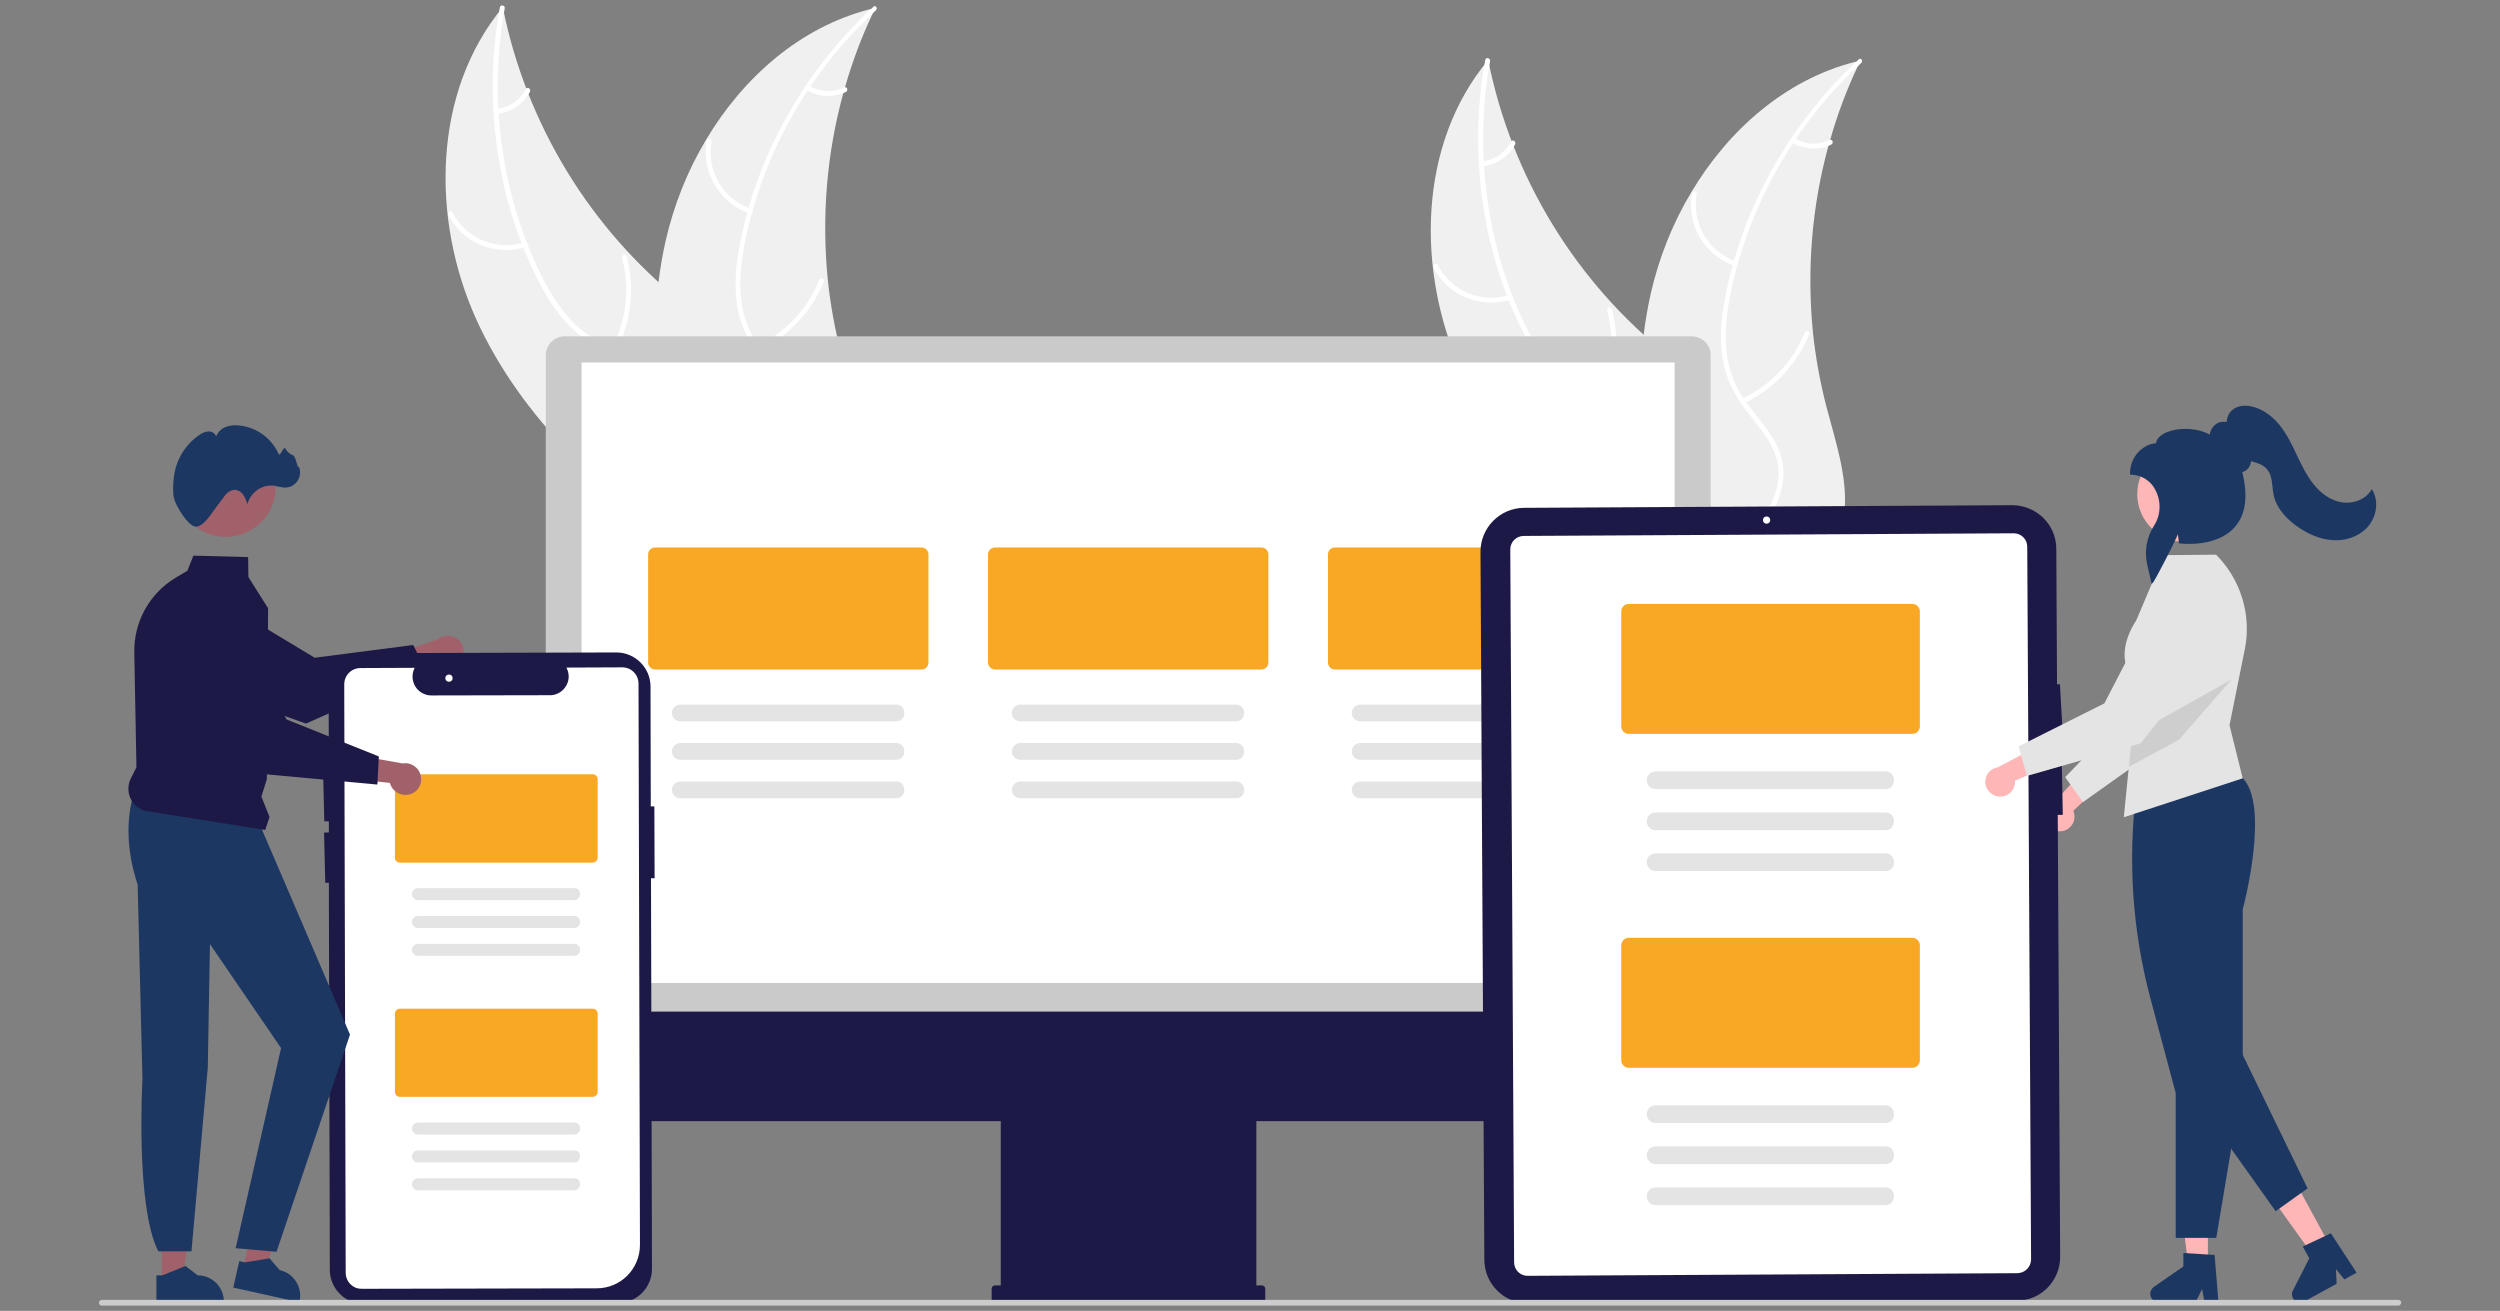
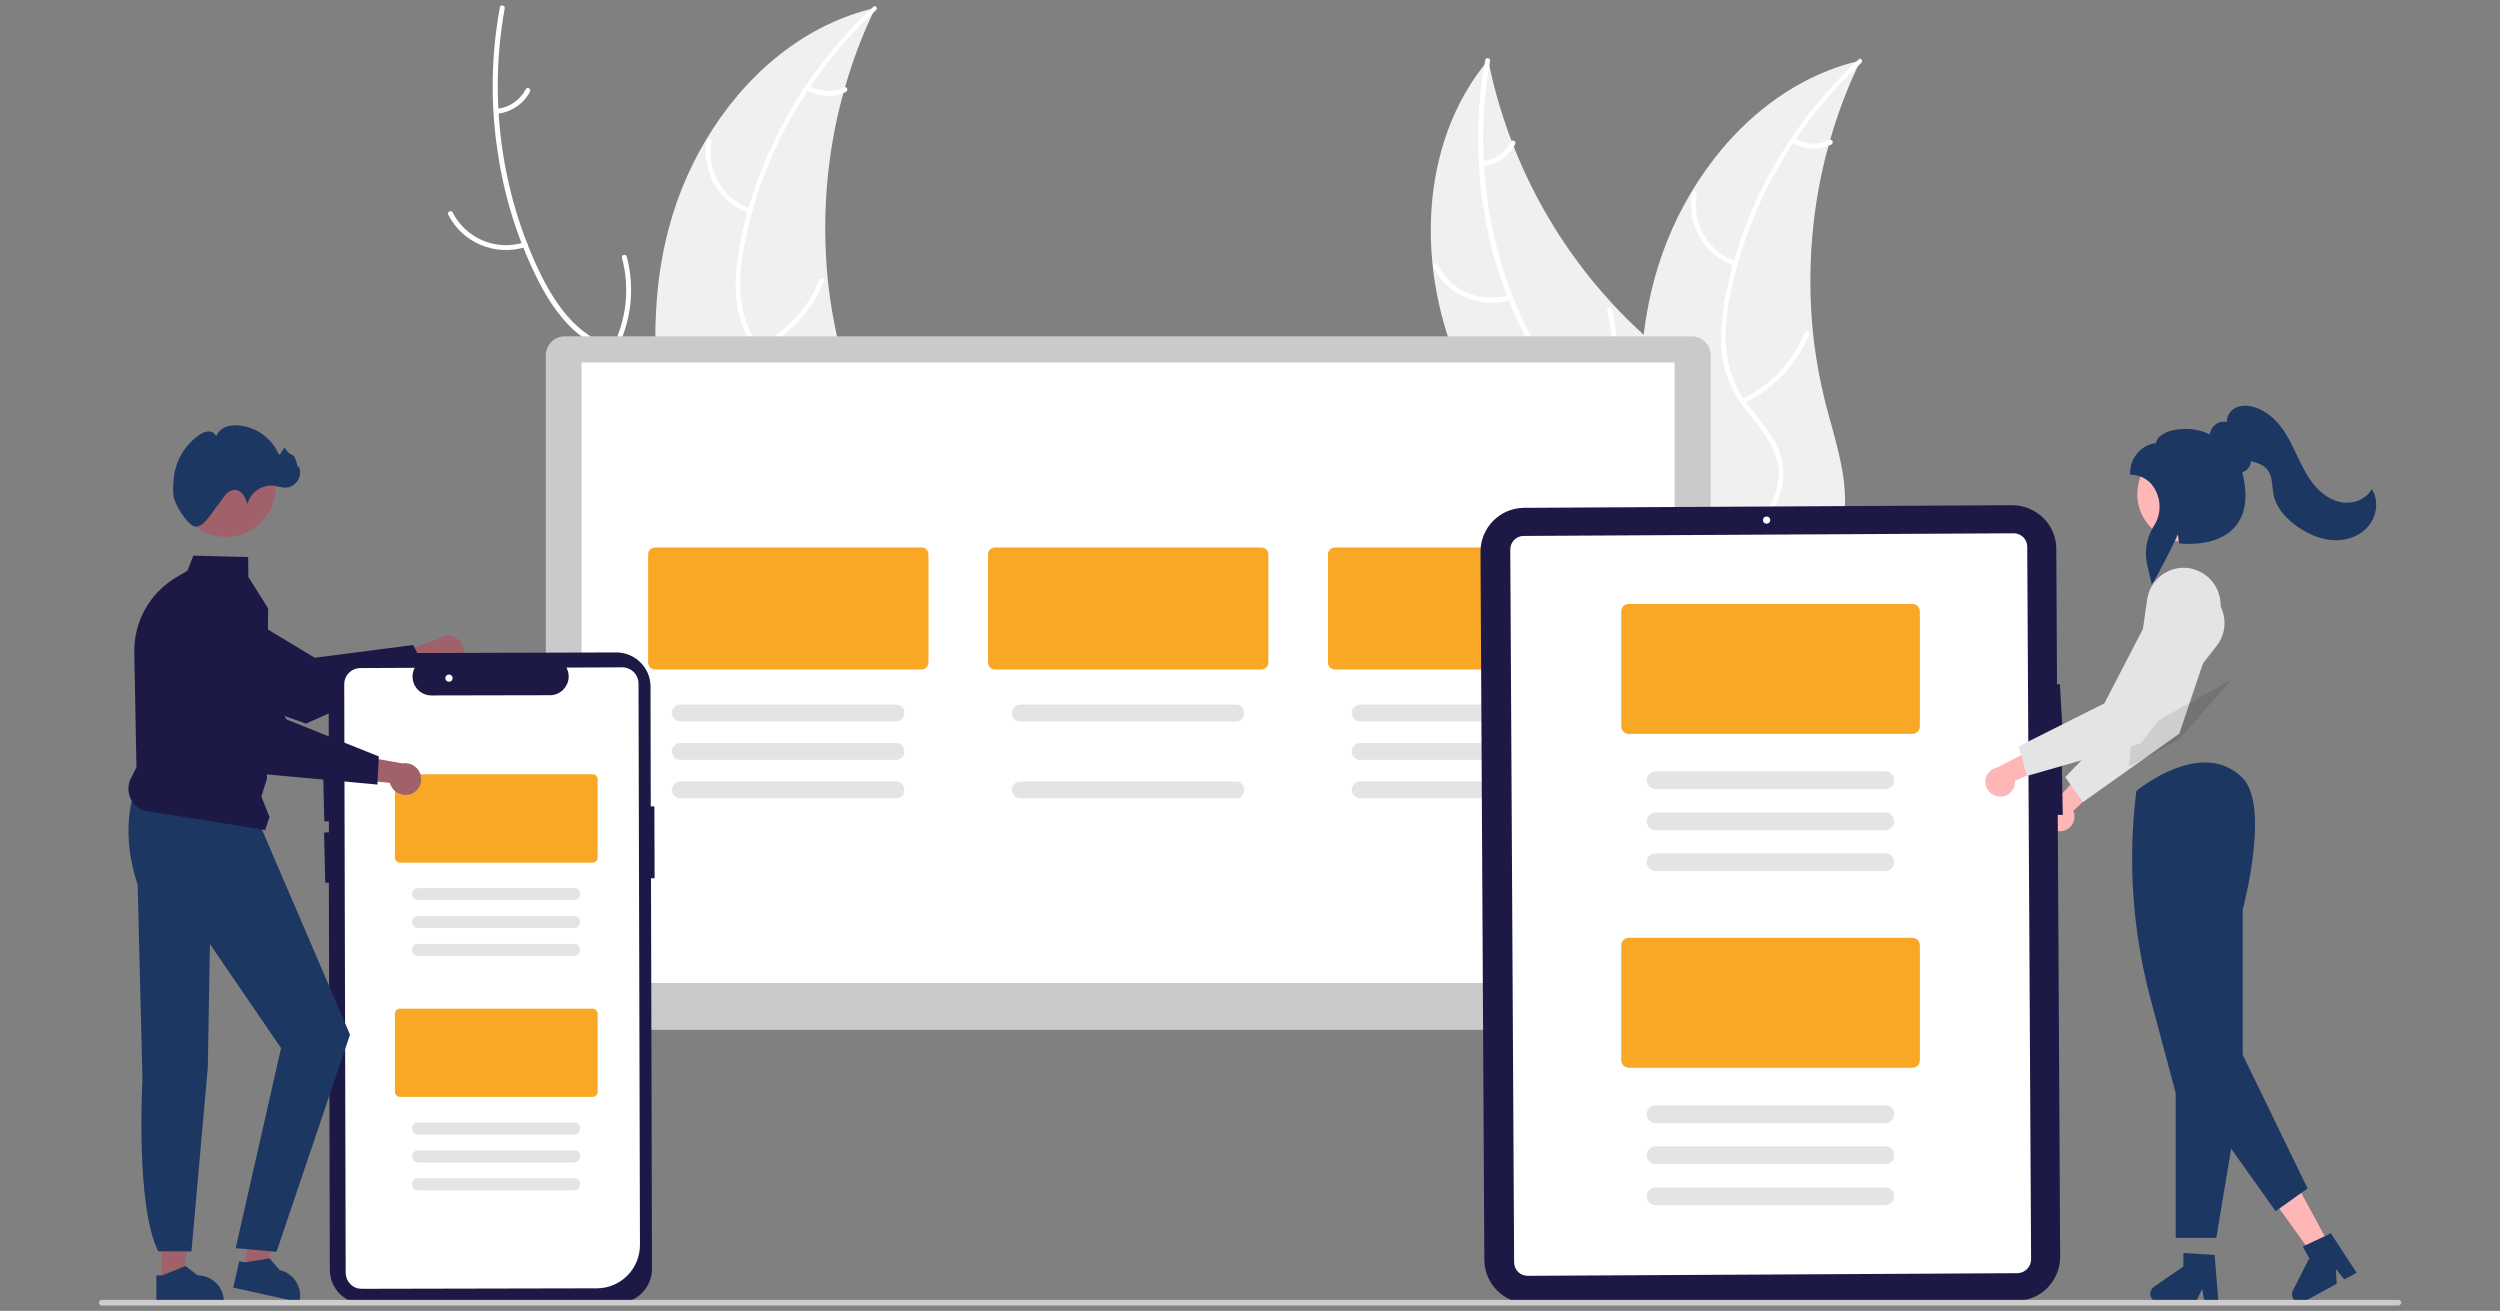
<svg xmlns="http://www.w3.org/2000/svg" version="1.1" id="Layer_1" x="0px" y="0px" viewBox="0 0 1040.7 545.7" style="enable-background:new 0 0 1040.7 545.7;" xml:space="preserve">
  <rect x="0" y="0" width="1040.7" height="545.7" fill="#808080" stroke="none" />
  <style type="text/css">
	.st0{fill:#FFB6B6;}
	.st1{fill:#E4E4E4;}
	.st2{fill:#1D3763;}
	.st3{opacity:0.1;enable-background:new    ;}
	.st4{fill:#A0616A;}
	.st5{fill:#1D1946;}
	.st6{fill:#F0F0F0;}
	.st7{fill:#FFFFFF;}
	.st8{fill:#CACACA;}
	.st9{fill:#F9A826;}
	.st10{fill:#CCCCCC;}
</style>
  <path class="st0" d="M858.9,345.9c3.3-0.8,5.3-4.1,4.5-7.4c-0.1-0.3-0.2-0.7-0.3-1l15.8-14.8l-11-2.6l-13.4,14.5  c-3,1.6-4.1,5.3-2.6,8.3C853.3,345.3,856.1,346.5,858.9,345.9L858.9,345.9z" />
  <path class="st1" d="M867.1,333.9l-7.4-10.4l27.7-28.7l6.4-45.2c1.2-8.4,9-14.3,17.4-13.1c0.9,0.1,1.9,0.4,2.7,0.7l0,0  c8,2.7,12.4,11.4,9.7,19.5l-16.4,48.7L867.1,333.9z" />
-   <polygon class="st0" points="919.1,526.5 910.9,526.5 907,494.9 919.1,494.9 " />
  <path class="st2" d="M923.5,542.1h-5.8l-1-5.5l-2.7,5.5h-15.4c-1.9,0-3.5-1.6-3.5-3.5c0-1.1,0.6-2.2,1.5-2.9l12.3-8.5v-5.6l13,0.8  L923.5,542.1z" />
  <polygon class="st0" points="969.7,518.2 962.5,522.1 943.9,496.2 954.6,490.4 " />
  <path class="st2" d="M981,529.8l-5.1,2.8l-3.5-4.3l0.3,6.1l-13.5,7.4c-1.7,0.9-3.8,0.3-4.7-1.4c-0.5-1-0.6-2.2,0-3.2l6.8-13.4  l-2.7-4.9l11.7-5.5L981,529.8z" />
  <path class="st2" d="M922.6,515.3h-16.9V455l-10.5-39.3c-7.5-28.1-9.5-57.4-5.9-86.3l0-0.1l0.1-0.1c0.3-0.2,27.1-22.4,44.1-5.4  c11.4,11.4,0.7,52.6,0.1,54.8v70.9L922.6,515.3z" />
-   <path class="st1" d="M922.5,230.9L922.5,230.9l-21.7,0.2l-11.5,27.1c-10.7,16.6-0.5,26,0.2,27.5l-2,20.3l-1.3,13.1l-2.1,21.1  l49.5-16.2l-5.5-22.1l6.4-31.8C937.3,256,932.8,241.2,922.5,230.9z" />
  <polygon class="st2" points="912.5,455.3 947.3,504.2 960.6,494.7 931.6,435 " />
  <circle class="st0" cx="909.6" cy="205.7" r="19.9" />
  <polygon class="st3" points="928.9,282.9 907.1,307.9 886.2,319.2 887.5,306.1 899.8,299.2 " />
  <path class="st2" d="M895.7,243.1l-1.9-8.2c-1.2-5.5-0.2-11.3,2.9-16.1c2.9-4.5,3-10.3,0.5-14.9c-1.9-3.8-5.8-6.2-10-6.3h-0.5V197  c0-7.1,5.6-12.2,10.8-12.5c0.2-1.5,1.2-2.8,3.1-3.9c4.4-2.5,12.9-3.1,19.3,0.3c0.2-2.2,1.7-4.1,3.7-5c1.1-0.4,2.2-0.4,3.3-0.2  c0.1-1.8,0.8-3.5,2.1-4.8c1.8-1.7,4.6-2.4,7.8-1.8c4.4,0.8,8.7,3.6,12.1,7.8c3.1,3.8,5.2,8.2,7.2,12.5c2,4.2,4.1,8.6,7.1,12.3  c3.3,4.1,7.4,6.7,11.6,7.4c4.8,0.8,9.8-1.2,12.1-4.8l0.5-0.7l0.4,0.8c2.5,4.7,1.5,11.1-2.5,15.3c-3.6,3.8-9.2,5.7-15,5.1  c-4.9-0.5-9.9-2.6-14.8-6.2c-4.8-3.6-7.8-7.7-8.9-11.9c-0.3-1.3-0.5-2.7-0.6-4c-0.3-2.8-0.6-5.5-2.4-7.5c-1.6-1.8-4-2.5-6.1-3.1  l-0.4-0.1c-0.2,1.6-1,3.1-2.4,4c-0.4,0.2-0.8,0.4-1.3,0.5c2.5,10,1.5,17.7-3.1,22.9c-7.6,8.7-22.3,6.9-22.9,6.8l-0.4-0.1l0-0.4  c-0.1-1.1-0.2-2.2-0.4-3.3c-2.1,5.1-9.2,18.4-10.1,19.8L895.7,243.1z" />
  <path class="st4" d="M191.7,275.3c-2.2,2.9-6.3,3.5-9.2,1.3c-0.3-0.2-0.6-0.5-0.9-0.8l-21.5,9.3l2.1-12l20.1-7c2.8-2.3,7-1.8,9.3,1  C193.5,269.5,193.5,272.9,191.7,275.3L191.7,275.3z" />
  <path class="st5" d="M177.3,279l-49.9,22.2l-0.1,0l-56.8-20.3c-8.8-4.6-12.5-15.2-8.4-24.3l0,0c4.3-9.4,15.3-13.6,24.7-9.3  c0.7,0.3,1.3,0.6,1.9,1l42.3,25.5l41-5.3L177.3,279z" />
-   <path class="st6" d="M198.2,132.8C179.4,91.1,180.1,38.2,209.3,3c9.8,48.8,36.5,92.6,75.5,123.5c15.1,11.9,33.1,23.6,37.2,42.3  c2.6,11.7-1.1,24-7.3,34.2c-6.3,10.2-15,18.5-23.7,26.8l-1,2.8C252.4,206.6,217.1,174.5,198.2,132.8z" />
  <path class="st7" d="M210.1,3.5c-6.7,36.9-1.7,76.1,14.6,109.9c3.5,7.3,7.8,14.4,13.4,20.3c5.6,5.7,12.5,9.8,20.2,11.8  c7.1,2.1,14.6,3.4,21.1,7.1c6.8,4,11.1,10.6,12.7,18.3c2,9.4,0.6,18.9-1.2,28.2c-1.9,10.3-4.1,20.9-1.3,31.3c0.3,1.3-1.6,1.7-2,0.5  c-4.9-18,4.6-35.7,3.3-53.8c-0.6-8.4-3.8-16.7-11-21.6c-6.3-4.3-14.1-5.6-21.3-7.7c-7.6-2.1-14.4-5.4-20.2-10.8  c-5.9-5.6-10.4-12.5-14.1-19.7c-8.3-16.3-14-33.9-16.8-52c-3.4-20.6-3.2-41.7,0.6-62.3C208.4,1.7,210.4,2.3,210.1,3.5L210.1,3.5z" />
  <path class="st7" d="M218.9,102.8c-12.6,4-26.3-1.6-32.3-13.4c-0.6-1.2,1.2-2.1,1.8-1c5.6,11,18.4,16.3,30.1,12.4  C219.6,100.4,220.1,102.4,218.9,102.8L218.9,102.8z" />
  <path class="st7" d="M254.7,145c6.1-11.6,7.6-25.1,4.2-37.7c-0.3-1.3,1.6-1.7,2-0.5c3.5,13.2,1.9,27.2-4.5,39.3  C255.8,147.2,254,146.1,254.7,145L254.7,145z" />
  <path class="st7" d="M206.9,45.3c5.1-0.5,9.6-3.6,12-8.2c0.6-1.2,2.3-0.1,1.7,1.1c-2.6,5-7.6,8.4-13.2,9.1c-0.5,0.1-1.1-0.2-1.2-0.8  C206,45.9,206.3,45.4,206.9,45.3z" />
  <path class="st6" d="M364.3,3.4c-0.4,0.7-0.7,1.5-1,2.2c-4.7,9.9-8.5,20.1-11.5,30.6c-0.2,0.8-0.5,1.6-0.7,2.4  c-7,25.4-9.1,51.8-6.5,78c1.1,10.4,3,20.7,5.6,30.8c3.7,14,8.7,28.9,7.6,42.8c-0.1,1.5-0.3,2.9-0.6,4.3l-63.7,38.9  c-0.2,0-0.4,0-0.6,0.1l-2.5,1.7c-0.2-0.5-0.3-1-0.5-1.6c-0.1-0.3-0.2-0.6-0.3-0.9c-0.1-0.2-0.1-0.4-0.2-0.6c0-0.1,0-0.1-0.1-0.2  c-0.1-0.2-0.1-0.3-0.2-0.5c-0.9-3-1.9-6-2.8-9c0,0,0,0,0,0c-6.9-23-11.9-46.7-13.2-70.5c0-0.7-0.1-1.4-0.1-2.2  c-0.5-10.7-0.1-21.5,1.1-32.1c0.7-5.8,1.7-11.6,3-17.4c3.4-14.8,9-29,16.8-42c15.5-26,39.1-46.8,68-54.3  C362.8,3.8,363.5,3.6,364.3,3.4z" />
  <path class="st7" d="M364.6,4.3c-27.6,25.4-47.2,59.7-54.5,96.6c-1.6,8-2.5,16.2-1.5,24.3c1,7.9,4.1,15.4,9,21.6  c4.4,5.9,9.7,11.5,12.6,18.4c3.1,7.3,2.4,15.2-0.8,22.3c-4,8.7-10.9,15.4-17.9,21.8c-7.7,7-15.9,14.2-19.9,24.2  c-0.5,1.2-2.3,0.4-1.8-0.8c6.9-17.3,25.2-25.8,35-41c4.6-7.1,7.1-15.7,4.2-23.9c-2.5-7.2-7.9-13-12.4-18.9c-4.8-6.3-8.2-13-9.6-20.8  c-1.4-8-0.8-16.3,0.6-24.2c3.2-18,9.3-35.5,17.9-51.6c9.8-18.5,22.6-35.2,38-49.4C364.4,1.8,365.6,3.5,364.6,4.3z" />
  <path class="st7" d="M311.9,88.8c-12.5-4.4-20-17.2-17.7-30.2c0.2-1.3,2.2-1,2,0.3C294,71.1,301,83,312.7,87  C313.9,87.4,313.1,89.2,311.9,88.8L311.9,88.8z" />
  <path class="st7" d="M315,144.1c11.9-5.6,21.2-15.4,26.1-27.6c0.5-1.2,2.3-0.4,1.8,0.8c-5.1,12.6-14.9,22.9-27.2,28.7  C314.5,146.5,313.8,144.6,315,144.1L315,144.1z" />
  <path class="st7" d="M336.9,35.7c4.4,2.7,9.9,2.9,14.5,0.7c1.2-0.6,1.9,1.3,0.7,1.9c-5.1,2.4-11.1,2.2-16-0.7  c-0.5-0.2-0.7-0.8-0.5-1.3C335.8,35.7,336.4,35.4,336.9,35.7L336.9,35.7z" />
  <path class="st6" d="M608.4,154.7c-18.9-41.7-18.2-94.6,11.1-129.7c9.8,48.8,36.5,92.6,75.5,123.5c15.1,11.9,33.1,23.6,37.2,42.3  c2.6,11.7-1.1,24-7.3,34.2c-6.3,10.2-15,18.5-23.7,26.8l-1,2.8C662.5,228.5,627.2,196.4,608.4,154.7z" />
  <path class="st7" d="M620.3,25.4c-6.7,36.9-1.7,76.1,14.6,109.9c3.5,7.3,7.8,14.4,13.4,20.3c5.6,5.7,12.5,9.8,20.2,11.8  c7.1,2.1,14.6,3.4,21.1,7.1c6.8,4,11.1,10.6,12.7,18.3c2,9.4,0.6,18.9-1.2,28.2c-1.9,10.3-4.1,20.9-1.3,31.3c0.3,1.3-1.6,1.7-2,0.5  c-4.9-18,4.6-35.7,3.3-53.8c-0.6-8.4-3.8-16.7-11-21.6c-6.3-4.3-14.1-5.6-21.3-7.7c-7.6-2.1-14.4-5.4-20.2-10.8  c-5.9-5.6-10.4-12.5-14.1-19.7c-8.3-16.3-14-33.9-16.8-52c-3.4-20.6-3.2-41.7,0.6-62.3C618.6,23.6,620.5,24.2,620.3,25.4L620.3,25.4  z" />
  <path class="st7" d="M629,124.7c-12.6,4-26.3-1.6-32.3-13.4c-0.6-1.2,1.2-2.1,1.8-1c5.6,11,18.4,16.3,30.1,12.4  C629.8,122.3,630.3,124.3,629,124.7L629,124.7z" />
  <path class="st7" d="M664.8,166.9c6.1-11.6,7.6-25.1,4.2-37.7c-0.3-1.3,1.6-1.7,2-0.5c3.5,13.2,1.9,27.2-4.5,39.3  C665.9,169.1,664.2,168,664.8,166.9L664.8,166.9z" />
  <path class="st7" d="M617,67.2c5.1-0.5,9.6-3.6,12-8.2c0.6-1.2,2.3-0.1,1.7,1.1c-2.6,5-7.6,8.4-13.2,9.1c-0.5,0.1-1.1-0.2-1.2-0.8  C616.1,67.8,616.5,67.3,617,67.2z" />
  <path class="st6" d="M774.4,25.3c-0.4,0.7-0.7,1.5-1,2.2c-4.7,9.9-8.5,20.1-11.5,30.6c-0.2,0.8-0.5,1.6-0.7,2.4  c-7,25.4-9.1,51.8-6.5,78c1.1,10.4,3,20.7,5.6,30.8c3.7,14,8.7,28.9,7.6,42.8c-0.1,1.5-0.3,2.9-0.6,4.3l-63.7,38.9  c-0.2,0-0.4,0-0.6,0.1l-2.5,1.7c-0.2-0.5-0.3-1-0.5-1.6c-0.1-0.3-0.2-0.6-0.3-0.9c-0.1-0.2-0.1-0.4-0.2-0.6c0-0.1,0-0.1-0.1-0.2  c-0.1-0.2-0.1-0.3-0.2-0.5c-0.9-3-1.9-6-2.8-9c0,0,0,0,0,0c-6.9-23-11.9-46.7-13.2-70.5c0-0.7-0.1-1.4-0.1-2.2  c-0.5-10.7-0.1-21.5,1.1-32.1c0.7-5.8,1.7-11.6,3-17.4c3.4-14.8,9-29,16.8-42c15.5-26,39.1-46.8,68-54.3  C773,25.7,773.7,25.5,774.4,25.3z" />
  <path class="st7" d="M774.8,26.2c-27.6,25.4-47.2,59.7-54.5,96.6c-1.6,8-2.5,16.2-1.5,24.3c1,7.9,4.1,15.4,9,21.6  c4.4,5.9,9.7,11.5,12.6,18.4c3.1,7.3,2.4,15.2-0.8,22.3c-4,8.7-10.9,15.4-17.9,21.8c-7.7,7-15.9,14.2-19.9,24.2  c-0.5,1.2-2.3,0.4-1.8-0.8c6.9-17.3,25.2-25.8,35-41c4.6-7.1,7.1-15.7,4.2-23.9c-2.5-7.2-7.9-13-12.4-18.9c-4.8-6.3-8.2-13-9.6-20.8  c-1.4-8-0.8-16.3,0.6-24.2c3.2-18,9.3-35.5,17.9-51.6c9.8-18.5,22.6-35.2,38-49.4C774.6,23.7,775.7,25.4,774.8,26.2z" />
  <path class="st7" d="M722,110.7c-12.5-4.4-20-17.2-17.7-30.2c0.2-1.3,2.2-1,2,0.3c-2.2,12.1,4.9,24.1,16.5,28.1  C724.1,109.3,723.3,111.1,722,110.7L722,110.7z" />
  <path class="st7" d="M725.2,166c11.9-5.6,21.2-15.4,26.1-27.6c0.5-1.2,2.3-0.4,1.8,0.8c-5.1,12.6-14.9,22.9-27.2,28.7  C724.7,168.4,724,166.5,725.2,166L725.2,166z" />
  <path class="st7" d="M747.1,57.6c4.4,2.7,9.9,2.9,14.5,0.7c1.2-0.6,1.9,1.3,0.7,1.9c-5.1,2.4-11.1,2.2-16-0.7  c-0.5-0.2-0.7-0.8-0.5-1.3C746,57.6,746.5,57.3,747.1,57.6z" />
  <path class="st8" d="M227.1,428.7h485V147.9c0-4.4-3.6-7.9-7.9-7.9H235.1c-4.4,0-7.9,3.6-7.9,7.9V428.7z" />
  <rect x="242.1" y="150.9" class="st7" width="455" height="258.3" />
-   <path class="st5" d="M226.7,421.1v34.7c0,6,4.9,10.9,10.9,10.9c0,0,0,0,0,0h179v68.4h-2.4c-0.8,0-1.4,0.6-1.4,1.4c0,0,0,0,0,0v4.8  c0,0.8,0.6,1.4,1.4,1.4c0,0,0,0,0,0h111.1c0.8,0,1.4-0.6,1.4-1.4c0,0,0,0,0,0v-4.8c0-0.8-0.6-1.4-1.4-1.4c0,0,0,0,0,0H523v-68.4h179  c6,0,10.9-4.9,10.9-10.9v0v-34.7L226.7,421.1z" />
  <path class="st9" d="M383.6,278.7H272.7c-1.6,0-2.9-1.3-2.9-2.9v-45c0-1.6,1.3-2.9,2.9-2.9h110.9c1.6,0,2.9,1.3,2.9,2.9v45  C386.5,277.4,385.2,278.7,383.6,278.7z" />
  <path class="st1" d="M373,300.3h-89.8c-1.9,0-3.5-1.6-3.5-3.5c0-1.9,1.6-3.5,3.5-3.5H373C377.6,293.2,377.6,300.3,373,300.3z" />
  <path class="st1" d="M373,316.3h-89.8c-1.9,0-3.5-1.6-3.5-3.5c0-1.9,1.6-3.5,3.5-3.5H373C377.6,309.2,377.6,316.4,373,316.3z" />
  <path class="st1" d="M373,332.3h-89.8c-1.9,0-3.5-1.6-3.5-3.5c0-1.9,1.6-3.5,3.5-3.5H373C377.6,325.3,377.6,332.4,373,332.3z" />
  <path class="st9" d="M525.1,278.7H414.2c-1.6,0-2.9-1.3-2.9-2.9v-45c0-1.6,1.3-2.9,2.9-2.9h110.9c1.6,0,2.9,1.3,2.9,2.9v45  C528,277.4,526.7,278.7,525.1,278.7z" />
  <path class="st1" d="M514.5,300.3h-89.8c-1.9,0-3.5-1.6-3.5-3.5c0-1.9,1.6-3.5,3.5-3.5h89.8C519,293.2,519.1,300.3,514.5,300.3z" />
-   <path class="st1" d="M514.5,316.3h-89.8c-1.9,0-3.5-1.6-3.5-3.5c0-1.9,1.6-3.5,3.5-3.5h89.8C519,309.2,519.1,316.4,514.5,316.3z" />
  <path class="st1" d="M514.5,332.3h-89.8c-1.9,0-3.5-1.6-3.5-3.5c0-1.9,1.6-3.5,3.5-3.5h89.8C519,325.3,519.1,332.4,514.5,332.3z" />
  <path class="st9" d="M666.6,278.7H555.7c-1.6,0-2.9-1.3-2.9-2.9v-45c0-1.6,1.3-2.9,2.9-2.9h110.9c1.6,0,2.9,1.3,2.9,2.9v45  C669.5,277.4,668.2,278.7,666.6,278.7z" />
  <path class="st1" d="M656,300.3h-89.8c-1.9,0-3.5-1.6-3.5-3.5c0-1.9,1.6-3.5,3.5-3.5H656C660.5,293.2,660.5,300.3,656,300.3z" />
  <path class="st1" d="M656,316.3h-89.8c-1.9,0-3.5-1.6-3.5-3.5c0-1.9,1.6-3.5,3.5-3.5H656C660.5,309.2,660.5,316.4,656,316.3z" />
  <path class="st1" d="M656,332.3h-89.8c-1.9,0-3.5-1.6-3.5-3.5c0-1.9,1.6-3.5,3.5-3.5H656C660.5,325.3,660.5,332.4,656,332.3z" />
  <path class="st5" d="M856,228.5l0.3,56.4l1.2-0.1l1.2,20.9l-2.3,0.1l0.1,12.5l1.8,0l0.4,20.9l-2.1,0l1,184c0,10-8,18.2-18.1,18.3  l-203.3,1.1c-10,0-18.2-8-18.3-18.1l-1.6-294.8c0-10,8-18.2,18.1-18.3l203.3-1.1C847.8,210.4,856,218.4,856,228.5z" />
  <path class="st7" d="M839.9,530l-204,1.1c-3.1,0-5.6-2.5-5.6-5.6l-1.6-296.8c0-3.1,2.5-5.6,5.6-5.6l204-1.1c3.1,0,5.6,2.5,5.6,5.6  l1.6,296.8C845.4,527.4,843,529.9,839.9,530z" />
  <circle class="st7" cx="735.4" cy="216.5" r="1.5" />
  <path class="st9" d="M796.1,305.5H678c-1.7,0-3.1-1.4-3.1-3.1v-47.9c0-1.7,1.4-3.1,3.1-3.1h118.1c1.7,0,3.1,1.4,3.1,3.1v47.9  C799.2,304.1,797.8,305.5,796.1,305.5z" />
  <path class="st1" d="M784.8,328.5h-95.6c-2.1,0-3.7-1.7-3.7-3.7s1.7-3.7,3.7-3.7h95.6C789.6,321,789.7,328.6,784.8,328.5z" />
  <path class="st1" d="M784.8,345.6h-95.6c-2.1,0-3.7-1.7-3.7-3.7c0-2.1,1.7-3.7,3.7-3.7h95.6C789.6,338.1,789.7,345.6,784.8,345.6z" />
  <path class="st1" d="M784.8,362.6h-95.6c-2.1,0-3.7-1.7-3.7-3.7c0-2.1,1.7-3.7,3.7-3.7h95.6C789.6,355.1,789.7,362.7,784.8,362.6z" />
  <path class="st9" d="M796.1,444.5H678c-1.7,0-3.1-1.4-3.1-3.1v-47.9c0-1.7,1.4-3.1,3.1-3.1h118.1c1.7,0,3.1,1.4,3.1,3.1v47.9  C799.2,443.1,797.8,444.5,796.1,444.5z" />
  <path class="st1" d="M784.8,467.5h-95.6c-2.1,0-3.7-1.7-3.7-3.7c0-2.1,1.7-3.7,3.7-3.7h95.6C789.6,460,789.7,467.6,784.8,467.5z" />
  <path class="st1" d="M784.8,484.6h-95.6c-2.1,0-3.7-1.7-3.7-3.7c0-2.1,1.7-3.7,3.7-3.7h95.6C789.6,477.1,789.7,484.7,784.8,484.6z" />
  <path class="st1" d="M784.8,501.7h-95.6c-2.1,0-3.7-1.7-3.7-3.7c0-2.1,1.7-3.7,3.7-3.7h95.6C789.6,494.1,789.7,501.7,784.8,501.7z" />
  <path class="st5" d="M271.4,528.2L271,365.6l1.5,0l-0.1-29.9l-1.5,0l-0.1-49.9c0-7.8-6.4-14.2-14.2-14.2c0,0,0,0,0,0L151,271.9  c-7.8,0-14.2,6.4-14.2,14.2c0,0,0,0,0,0l0.1,34.8l-2.4,0.1l0.5,20.9l1.9,0l0,4.6l-2,0.1l0.5,20.9l1.5,0l0.4,161.1  c0,7.8,6.4,14.2,14.2,14.2c0,0,0,0,0.1,0l105.6-0.3C265.1,542.4,271.4,536,271.4,528.2z" />
  <path class="st7" d="M148.4,536.2c-2.7-1-4.5-3.5-4.5-6.4l-0.6-244.9c0-3.8,3-6.8,6.8-6.8l22.5-0.1l-0.3,0.7  c-1.6,4,0.3,8.6,4.3,10.2c0.9,0.4,1.9,0.6,3,0.6l49.9-0.1c2.5-0.2,4.8-1.6,6.1-3.8c1.3-2.1,1.5-4.7,0.5-7l-0.3-0.7l23.2-0.1  c3.8,0,6.8,3,6.8,6.8l0.6,233.6c0,10-8,18.1-18,18.1l-97.7,0.2C150,536.5,149.2,536.4,148.4,536.2z" />
  <circle class="st7" cx="186.9" cy="282.3" r="1.5" />
  <path class="st9" d="M246.7,359.1h-80.2c-1.2,0-2.1-0.9-2.1-2.1v-32.6c0-1.2,0.9-2.1,2.1-2.1h80.2c1.2,0,2.1,0.9,2.1,2.1V357  C248.8,358.1,247.8,359.1,246.7,359.1z" />
  <path class="st1" d="M239,374.7h-65c-1.4,0-2.5-1.1-2.5-2.5s1.1-2.5,2.5-2.5h65C242.3,369.6,242.3,374.7,239,374.7z" />
  <path class="st1" d="M239,386.3h-65c-1.4,0-2.5-1.1-2.5-2.5c0-1.4,1.1-2.5,2.5-2.5c0,0,0,0,0,0h65  C242.3,381.2,242.3,386.3,239,386.3z" />
  <path class="st1" d="M239,397.9h-65c-1.4,0-2.5-1.1-2.5-2.5s1.1-2.5,2.5-2.5h65C242.3,392.8,242.3,397.9,239,397.9z" />
  <path class="st9" d="M246.7,456.6h-80.2c-1.2,0-2.1-0.9-2.1-2.1V422c0-1.2,0.9-2.1,2.1-2.1h80.2c1.2,0,2.1,0.9,2.1,2.1v32.6  C248.8,455.7,247.8,456.6,246.7,456.6z" />
-   <path class="st1" d="M239,472.3h-65c-1.4,0-2.5-1.1-2.5-2.5s1.1-2.5,2.5-2.5h65C242.3,467.1,242.3,472.3,239,472.3z" />
+   <path class="st1" d="M239,472.3h-65c-1.4,0-2.5-1.1-2.5-2.5s1.1-2.5,2.5-2.5h65C242.3,467.1,242.3,472.3,239,472.3" />
  <path class="st1" d="M239,483.9h-65c-1.4,0-2.5-1.1-2.5-2.5c0-1.4,1.1-2.5,2.5-2.5c0,0,0,0,0,0h65  C242.3,478.7,242.3,483.9,239,483.9z" />
  <path class="st1" d="M239,495.5h-65c-1.4,0-2.5-1.1-2.5-2.5s1.1-2.5,2.5-2.5h65C242.3,490.3,242.3,495.5,239,495.5z" />
  <polygon class="st4" points="67.3,533.8 76,533.8 80.2,500.1 67.3,500.1 " />
  <path class="st2" d="M65.1,530.9l2.5,0l9.6-3.9l5.1,3.9h0c6,0,10.9,4.9,10.9,10.9v0.4l-28.1,0L65.1,530.9z" />
  <polygon class="st4" points="101.1,528.3 109.6,530.2 121.1,498.3 108.5,495.5 " />
  <path class="st2" d="M99.6,525l2.4,0.5l10.2-1.7l4.2,4.9l0,0c5.9,1.3,9.6,7.2,8.3,13.1l-0.1,0.3L97.1,536L99.6,525z" />
  <path class="st2" d="M56.3,328.2c-4.1,12.3-3.7,25.7,1,40.1l2,80.9c0,0-3,53,6.6,71.7h13.8l6.8-76.5l0.9-51.4l29.6,43.3l-18.9,83.3  l17,1.5l30.6-90.4L108,342.9L56.3,328.2z" />
  <path class="st5" d="M110.4,345.5l-50.3-8c-5-1.6-7.8-7-6.2-12.1c0.2-0.5,0.3-0.9,0.6-1.4l2.3-4.6l-0.9-47.9  c-0.2-12.7,6.4-24.5,17.2-31l4.9-2.9l2.5-6.3l22.8,0.6l0.1,8.3l8.2,13l0,0.1l-0.5,71l-2.3,7.3l3.4,8.5L110.4,345.5z" />
  <circle class="st4" cx="94" cy="202.7" r="20.8" />
  <path class="st2" d="M72.4,207.3c-0.6-2.6-0.3-6.3,0-8.9c0.9-7,4.7-13.3,10.5-17.3c1.1-0.8,2.4-1.4,3.8-1.5c1.4-0.1,2.7,0.7,3.3,2  c0.7-1.7,2.1-3.1,3.8-3.8c1.7-0.7,3.6-0.9,5.5-0.7c7.3,0.6,13.7,5.2,16.7,11.9c0.6,1.3,2.1-3.5,2.8-2.3c0.6,1.3,1.8,2.3,3.1,2.8  c1.4,0.4,1.9,6.1,2.5,4.7c1.4,3.2-0.1,6.9-3.3,8.3c-0.9,0.4-1.8,0.5-2.7,0.5c-1.4-0.2-2.8-0.4-4.1-0.8c-5.2-0.7-10,2.7-11.3,7.7  c-0.4-1.4-1-2.8-1.8-4c-0.8-1.2-2.2-2-3.7-2c-1.4,0.2-2.7,0.9-3.6,2c-0.9,1.1-1.6,2.3-2.5,3.4c-2.7,3.1-6.4,10.4-10.2,9.9  C78.2,218.7,73.2,210.8,72.4,207.3z" />
  <path class="st4" d="M171.4,330.4c-3.3,1.4-7.2-0.1-8.7-3.4c-0.2-0.4-0.3-0.7-0.4-1.1l-23.3-2.4l7.7-9.4l20.9,3.7  c3.6-0.6,7,1.8,7.6,5.4C175.8,326.2,174.2,329.2,171.4,330.4L171.4,330.4z" />
  <path class="st5" d="M157.1,326.6l-54.4-5l-0.1-0.1L63,276.1c-5.4-8.3-3.4-19.4,4.6-25.3l0,0c8.3-6.1,20-4.4,26.1,4  c0.4,0.6,0.8,1.2,1.2,1.8l24.4,42.9l38.4,15.4L157.1,326.6z" />
  <path class="st10" d="M998.4,543.5h-956c-0.7,0-1.2-0.5-1.2-1.2c0-0.6,0.5-1.2,1.2-1.2h956c0.7,0,1.2,0.5,1.2,1.2  C999.5,542.9,999,543.5,998.4,543.5z" />
  <path class="st0" d="M832.1,331.6c3.4,0.3,6.3-2.1,6.7-5.5c0-0.4,0-0.7,0-1.1l19.8-8.7l-9.5-6.1l-17.4,9.2c-3.4,0.5-5.7,3.6-5.2,7  C827,329.2,829.3,331.3,832.1,331.6z" />
  <path class="st1" d="M843.8,323l-3.5-12.3l35.7-17.9l21-40.5c3.9-7.5,13.2-10.5,20.7-6.6c0.8,0.4,1.6,0.9,2.4,1.5l0,0  c6.7,5.2,7.9,14.9,2.7,21.6l-31.6,40.6L843.8,323z" />
</svg>